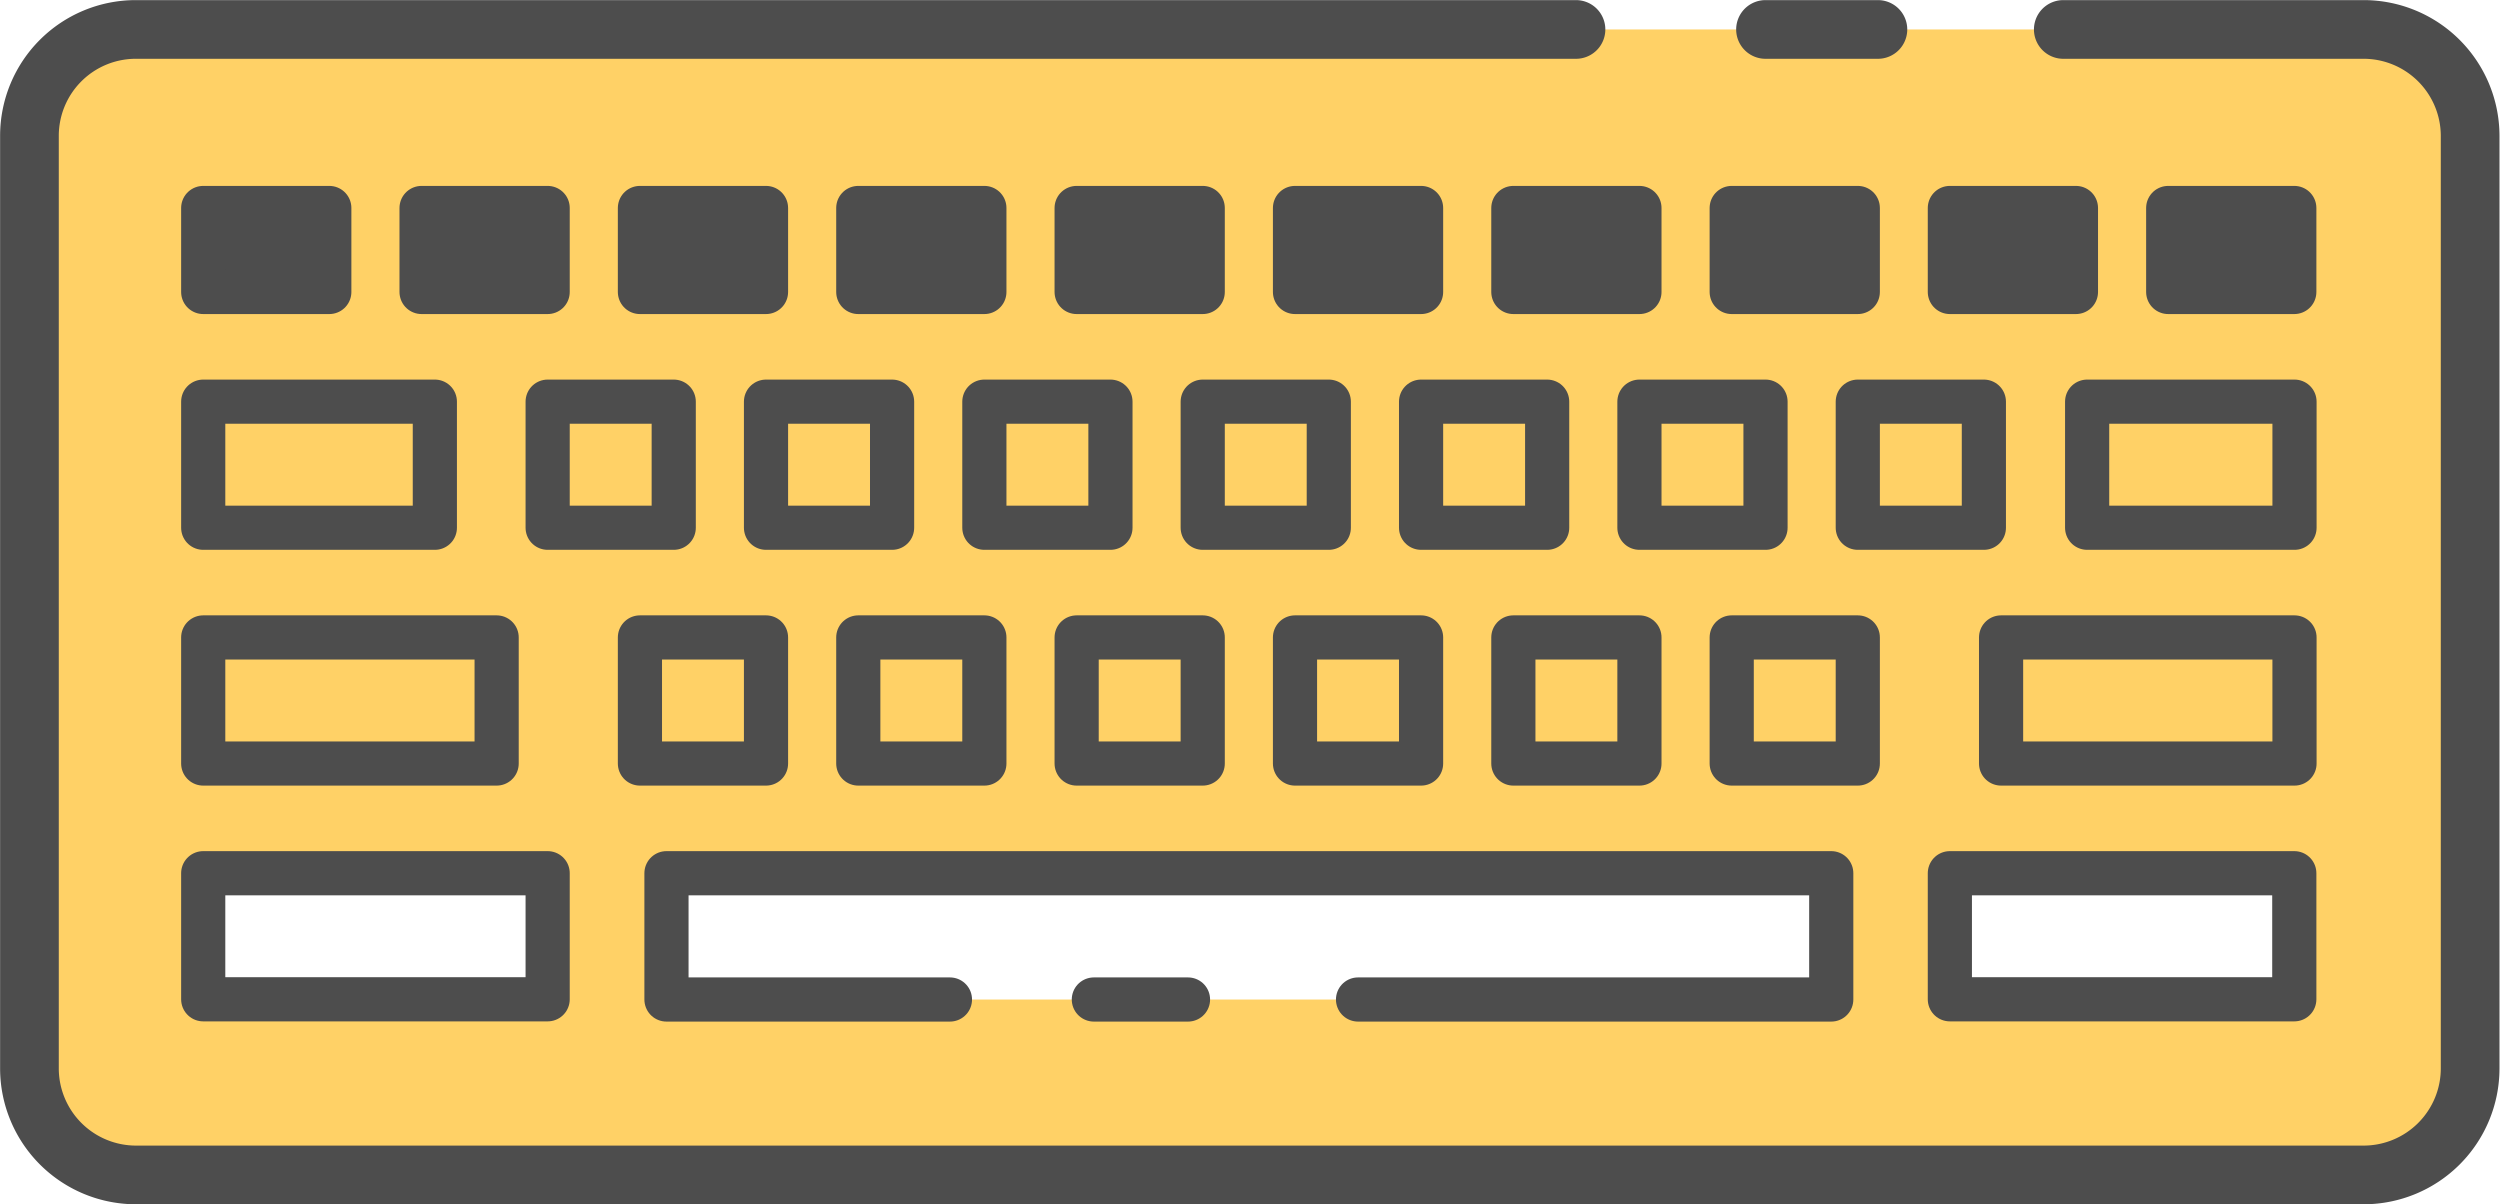
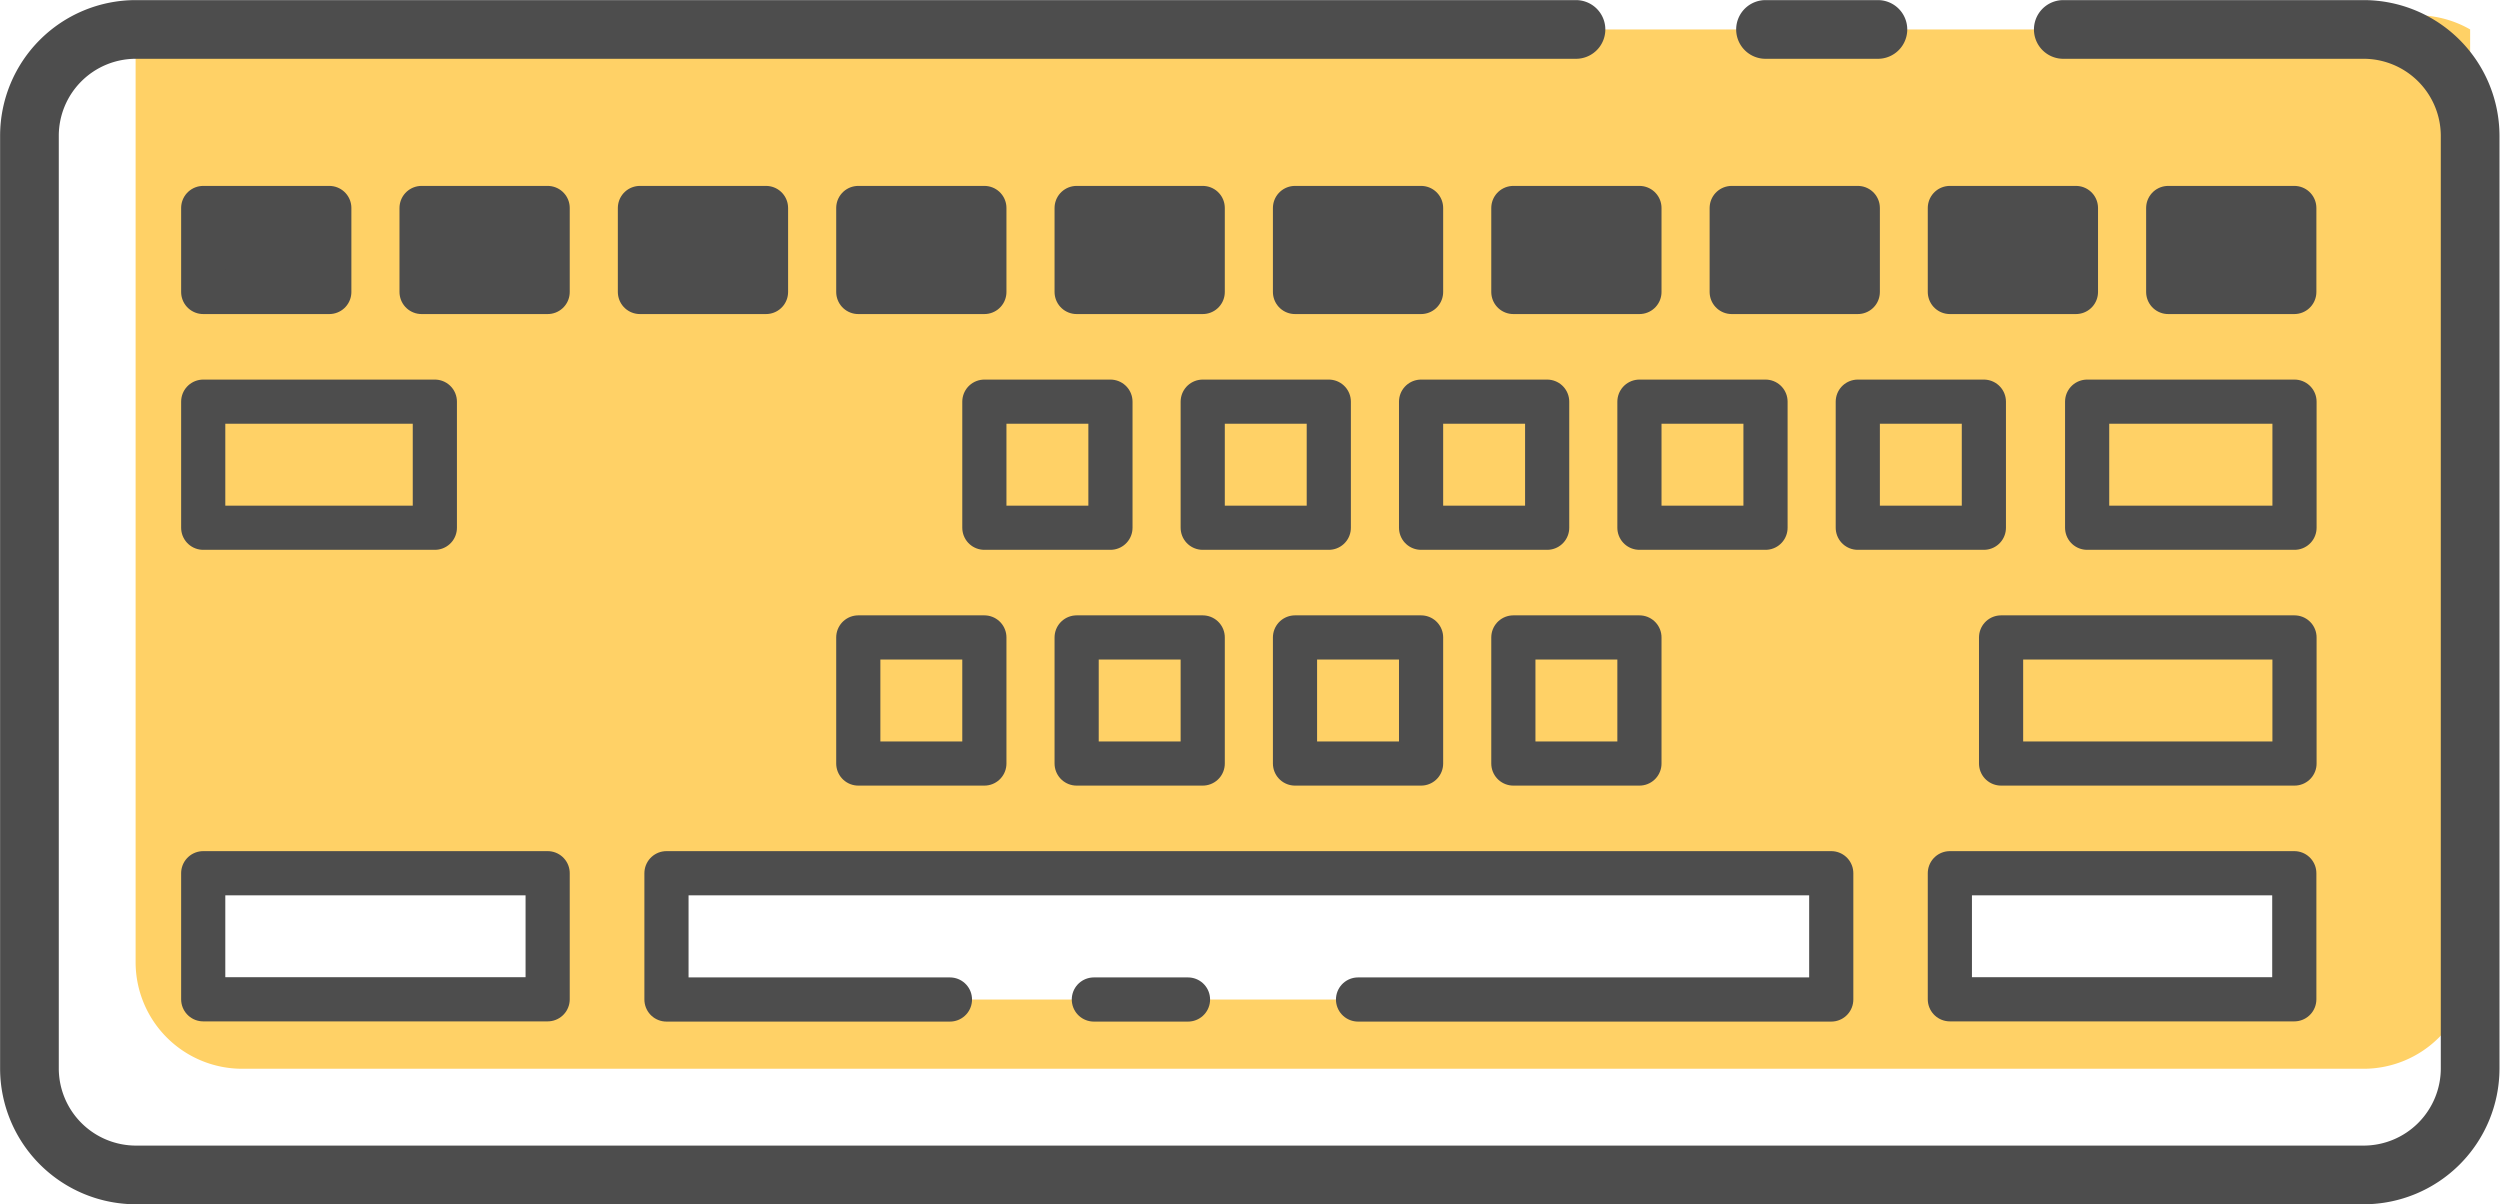
<svg xmlns="http://www.w3.org/2000/svg" viewBox="0 0 120.56 58.07">
  <defs>
    <style>.cls-1{fill:#ffd166;}.cls-2,.cls-4{fill:none;}.cls-2,.cls-3,.cls-4{stroke:#4d4d4d;stroke-linecap:round;stroke-linejoin:round;}.cls-2{stroke-width:2.83px;}.cls-3{fill:#4d4d4d;}.cls-3,.cls-4{stroke-width:2.13px;}</style>
  </defs>
  <g id="Layer_2" data-name="Layer 2">
    <g id="Keyboards">
-       <path class="cls-1" d="M114,1.42H6.54A5.13,5.13,0,0,0,1.42,6.54v45a5.14,5.14,0,0,0,5.12,5.12H114a5.14,5.14,0,0,0,5.12-5.12v-45A5.14,5.14,0,0,0,114,1.42ZM26.41,48.2H9.8V42.11H26.41Zm61.9,0H32.14V42.11H88.31Zm22.34,0H94V42.11h16.62Z" />
+       <path class="cls-1" d="M114,1.42H6.54v45a5.14,5.14,0,0,0,5.12,5.12H114a5.14,5.14,0,0,0,5.12-5.12v-45A5.14,5.14,0,0,0,114,1.42ZM26.41,48.2H9.8V42.11H26.41Zm61.9,0H32.14V42.11H88.31Zm22.34,0H94V42.11h16.62Z" />
      <path class="cls-2" d="M76,1.42H6.54A5.13,5.13,0,0,0,1.42,6.54v45a5.14,5.14,0,0,0,5.12,5.12H114a5.14,5.14,0,0,0,5.12-5.12v-45A5.14,5.14,0,0,0,114,1.42H99.5m-8.94,0H85.14" />
      <rect class="cls-3" x="9.8" y="10.03" width="6.08" height="4.05" />
      <rect class="cls-3" x="20.33" y="10.03" width="6.08" height="4.05" />
      <rect class="cls-3" x="30.86" y="10.03" width="6.08" height="4.05" />
      <rect class="cls-3" x="41.39" y="10.03" width="6.08" height="4.05" />
      <rect class="cls-3" x="51.92" y="10.03" width="6.08" height="4.05" />
      <rect class="cls-3" x="62.45" y="10.03" width="6.08" height="4.05" />
      <rect class="cls-3" x="72.98" y="10.03" width="6.08" height="4.05" />
      <rect class="cls-3" x="83.51" y="10.03" width="6.08" height="4.05" />
      <rect class="cls-3" x="94.03" y="10.03" width="6.08" height="4.05" />
      <rect class="cls-3" x="104.56" y="10.03" width="6.08" height="4.05" />
      <rect class="cls-4" x="9.8" y="19.37" width="11.17" height="6.08" />
-       <rect class="cls-4" x="26.41" y="19.37" width="6.08" height="6.08" />
-       <rect class="cls-4" x="36.94" y="19.37" width="6.08" height="6.08" />
      <rect class="cls-4" x="47.47" y="19.37" width="6.08" height="6.08" />
      <rect class="cls-4" x="58" y="19.37" width="6.08" height="6.08" />
      <rect class="cls-4" x="68.53" y="19.37" width="6.08" height="6.08" />
      <rect class="cls-4" x="79.06" y="19.37" width="6.08" height="6.08" />
      <rect class="cls-4" x="89.59" y="19.37" width="6.08" height="6.08" />
      <rect class="cls-4" x="100.65" y="19.37" width="10" height="6.08" />
-       <rect class="cls-4" x="30.86" y="30.74" width="6.08" height="6.08" />
      <rect class="cls-4" x="41.39" y="30.74" width="6.08" height="6.08" />
      <rect class="cls-4" x="51.92" y="30.74" width="6.08" height="6.08" />
      <rect class="cls-4" x="62.45" y="30.74" width="6.08" height="6.08" />
      <rect class="cls-4" x="72.98" y="30.74" width="6.08" height="6.08" />
-       <rect class="cls-4" x="83.51" y="30.74" width="6.08" height="6.08" />
      <rect class="cls-4" x="96.5" y="30.74" width="14.15" height="6.08" />
-       <rect class="cls-4" x="9.8" y="30.74" width="14.15" height="6.08" />
      <rect class="cls-4" x="9.8" y="42.11" width="16.61" height="6.08" />
      <line class="cls-4" x1="57.29" y1="48.2" x2="52.75" y2="48.2" />
      <polyline class="cls-4" points="45.81 48.2 32.14 48.2 32.14 42.11 88.31 42.11 88.31 48.2 65.49 48.2" />
      <rect class="cls-4" x="94.03" y="42.11" width="16.61" height="6.08" />
    </g>
  </g>
</svg>